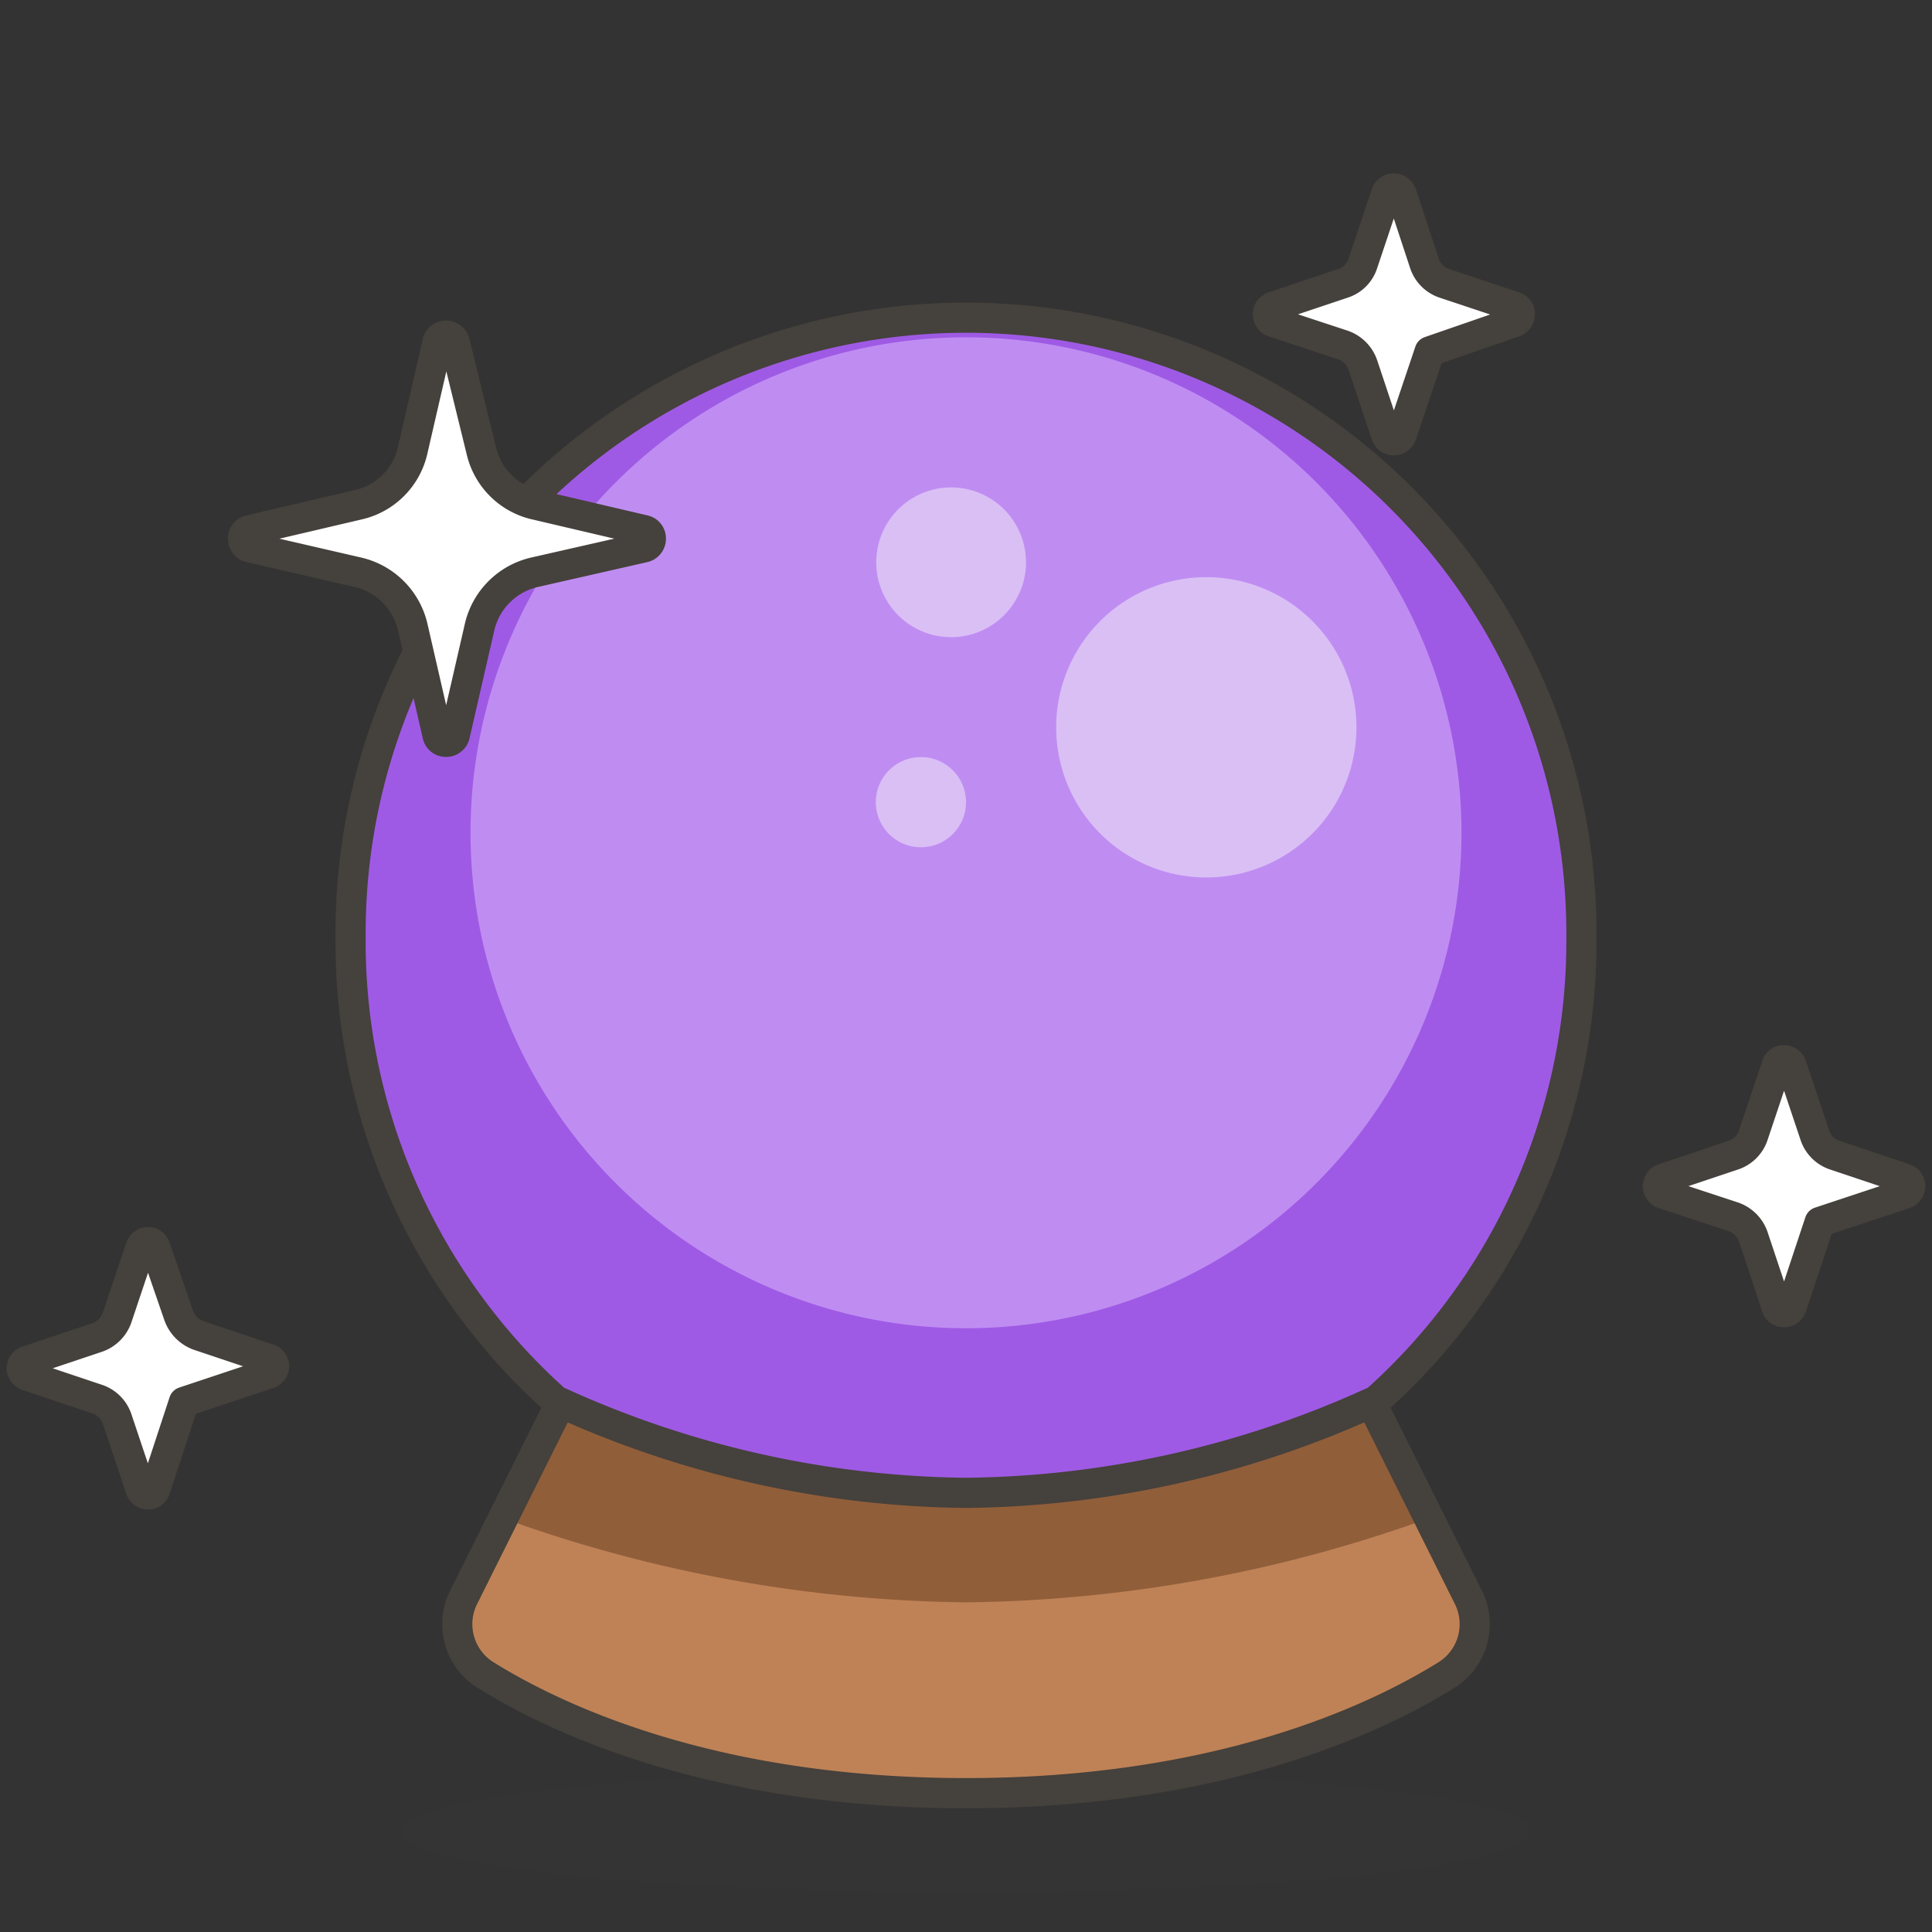
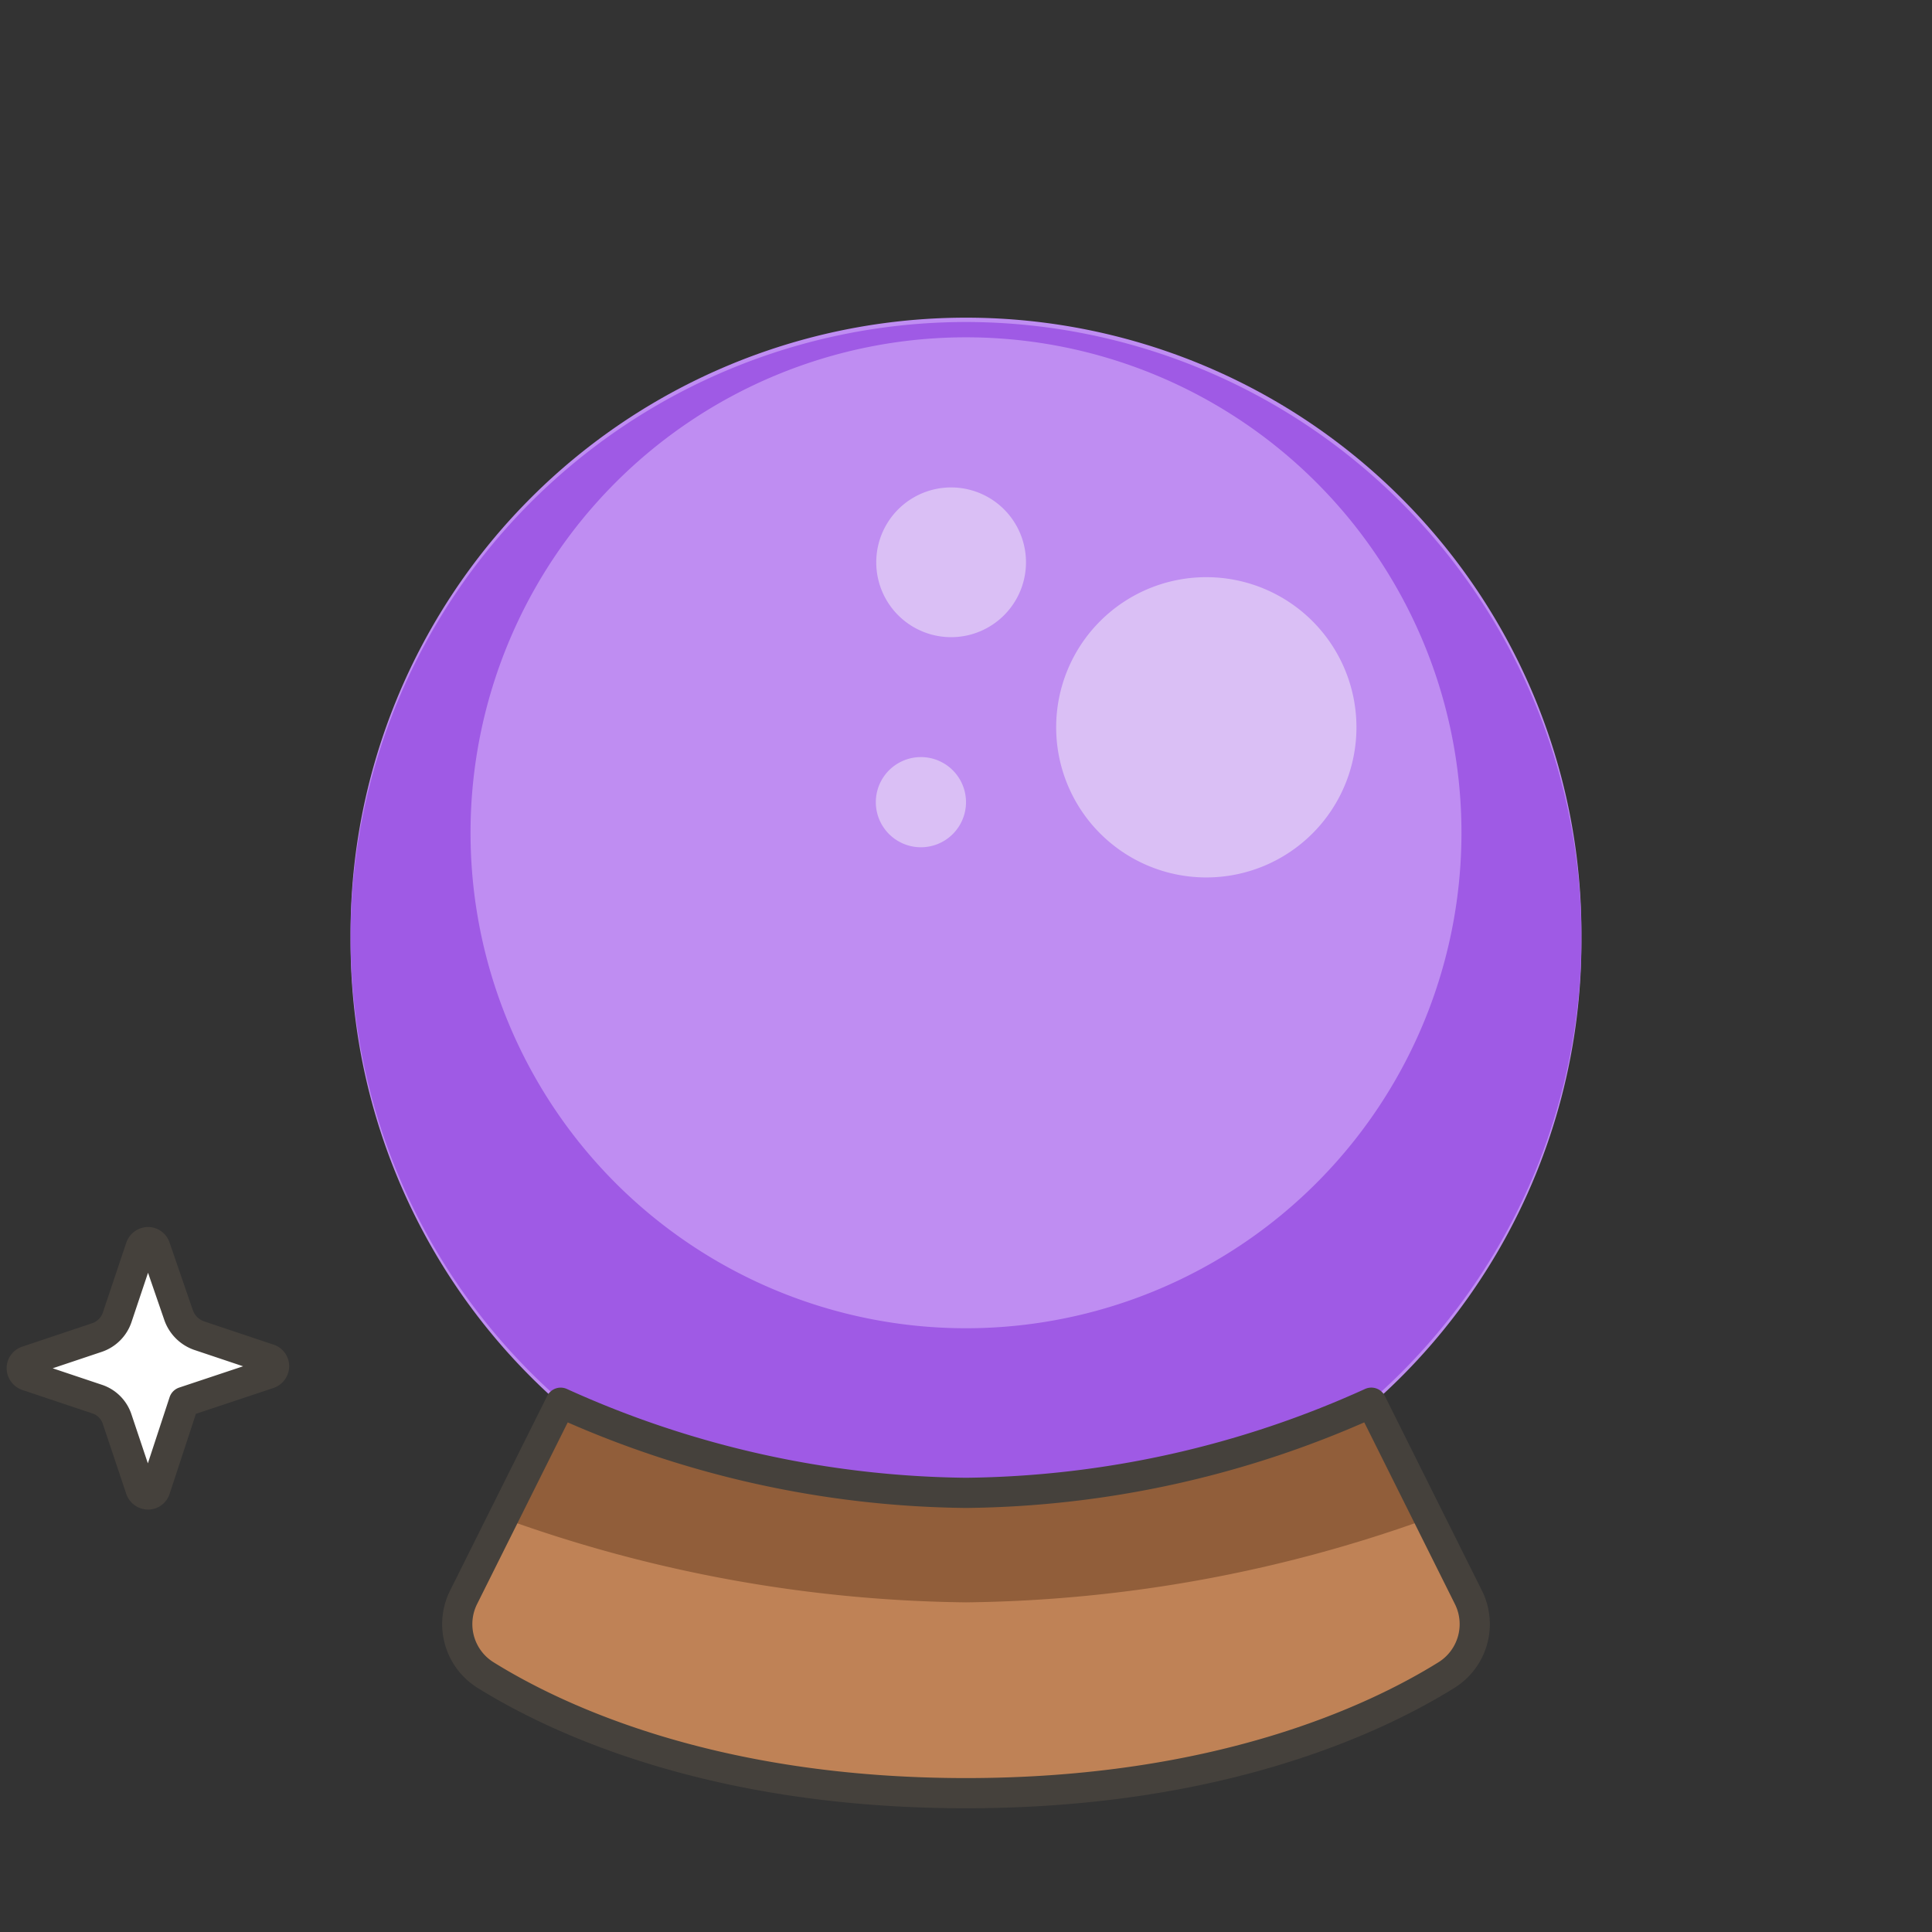
<svg xmlns="http://www.w3.org/2000/svg" viewBox="0 0 64 64" id="Crystal-Ball-2--Streamline-Emoji" height="64" width="64">
  <rect x="0" y="0" width="64" height="64" fill="#333333" stroke="none" />
  <desc>Crystal Ball 2 Streamline Emoji: https://streamlinehq.com</desc>
-   <path d="M13.333 60.667a18.667 2 0 1 0 37.333 0 18.667 2 0 1 0 -37.333 0Z" fill="#45413c" opacity=".15" stroke-width="1" />
  <path d="M11.613 31.053a20.387 20.387 0 1 0 40.773 0 20.387 20.387 0 1 0 -40.773 0Z" fill="#bf8df2" stroke-width="1" />
-   <path d="M32 10.667a20.387 20.387 0 1 0 20.387 20.387A20.4 20.4 0 0 0 32 10.667Zm0 33.333a16.413 16.413 0 1 1 16.413 -16.427A16.413 16.413 0 0 1 32 44Z" fill="#9f5ae5" stroke-width="1" />
-   <path d="M11.613 31.053a20.387 20.387 0 1 0 40.773 0 20.387 20.387 0 1 0 -40.773 0Z" fill="none" stroke="#45413c" stroke-linecap="round" stroke-linejoin="round" stroke-width="1" />
+   <path d="M32 10.667a20.387 20.387 0 1 0 20.387 20.387A20.4 20.4 0 0 0 32 10.667Zm0 33.333a16.413 16.413 0 1 1 16.413 -16.427A16.413 16.413 0 0 1 32 44" fill="#9f5ae5" stroke-width="1" />
  <path d="M34.987 24.093a4.973 4.973 0 1 0 9.947 0 4.973 4.973 0 1 0 -9.947 0Z" fill="#dabff5" stroke-width="1" />
  <path d="M29.013 26.573a1.493 1.493 0 1 0 2.987 0 1.493 1.493 0 1 0 -2.987 0Z" fill="#dabff5" stroke-width="1" />
  <path d="M29.027 18.627a2.48 2.48 0 1 0 4.96 0 2.48 2.48 0 1 0 -4.96 0Z" fill="#dabff5" stroke-width="1" />
  <path d="M48.64 52.907a1.987 1.987 0 0 1 -0.733 2.587c-2.36 1.467 -7.547 3.907 -15.907 3.907s-13.547 -2.44 -15.907 -3.907a1.987 1.987 0 0 1 -0.733 -2.587l3.213 -6.44A33.253 33.253 0 0 0 32 49.453a33.253 33.253 0 0 0 13.427 -2.987Z" fill="#bf8256" stroke-width="1" />
  <path d="M32 53.08a46.453 46.453 0 0 0 15.333 -2.787l-1.907 -3.827A33.253 33.253 0 0 1 32 49.453a33.253 33.253 0 0 1 -13.427 -2.987l-1.907 3.827A46.453 46.453 0 0 0 32 53.08Z" fill="#915e3a" stroke-width="1" />
  <path d="M48.64 52.907a1.987 1.987 0 0 1 -0.733 2.587c-2.36 1.467 -7.547 3.907 -15.907 3.907s-13.547 -2.44 -15.907 -3.907a1.987 1.987 0 0 1 -0.733 -2.587l3.213 -6.44A33.253 33.253 0 0 0 32 49.453a33.253 33.253 0 0 0 13.427 -2.987Z" fill="none" stroke="#45413c" stroke-linecap="round" stroke-linejoin="round" stroke-width="1" />
-   <path d="M15.893 20.747a2.427 2.427 0 0 1 1.8 -1.787L21.333 18.133a0.293 0.293 0 0 0 0.227 -0.293 0.28 0.28 0 0 0 -0.227 -0.28l-3.587 -0.84a2.387 2.387 0 0 1 -1.8 -1.787l-0.88 -3.587a0.293 0.293 0 0 0 -0.293 -0.227 0.28 0.28 0 0 0 -0.28 0.227l-0.827 3.587a2.387 2.387 0 0 1 -1.8 1.787l-3.587 0.84a0.28 0.28 0 0 0 -0.227 0.28 0.293 0.293 0 0 0 0.227 0.293l3.587 0.827a2.427 2.427 0 0 1 1.8 1.787l0.827 3.6a0.28 0.28 0 0 0 0.28 0.227 0.293 0.293 0 0 0 0.293 -0.227Z" fill="#ffffff" stroke="#45413c" stroke-linecap="round" stroke-linejoin="round" stroke-width="1" />
-   <path d="M47.36 11.64 50.173 10.667a0.28 0.28 0 0 0 0.173 -0.253 0.267 0.267 0 0 0 -0.173 -0.253l-2.32 -0.773a1.04 1.04 0 0 1 -0.667 -0.667l-0.76 -2.307a0.28 0.28 0 0 0 -0.253 -0.173 0.267 0.267 0 0 0 -0.253 0.173l-0.773 2.307a1.013 1.013 0 0 1 -0.667 0.667l-2.307 0.773a0.267 0.267 0 0 0 -0.173 0.253 0.28 0.28 0 0 0 0.173 0.253l2.307 0.76a1.067 1.067 0 0 1 0.667 0.667l0.773 2.32a0.267 0.267 0 0 0 0.253 0.173 0.28 0.28 0 0 0 0.253 -0.173Z" fill="#ffffff" stroke="#45413c" stroke-linecap="round" stroke-linejoin="round" stroke-width="1" />
-   <path d="m60.28 40.48 2.813 -0.933a0.28 0.28 0 0 0 0.187 -0.253 0.267 0.267 0 0 0 -0.187 -0.253l-2.307 -0.773a1.04 1.04 0 0 1 -0.667 -0.667l-0.773 -2.307a0.267 0.267 0 0 0 -0.253 -0.173 0.24 0.24 0 0 0 -0.24 0.173l-0.773 2.307a1.04 1.04 0 0 1 -0.667 0.667l-2.307 0.773a0.267 0.267 0 0 0 -0.187 0.253 0.28 0.28 0 0 0 0.187 0.253l2.307 0.76a1.067 1.067 0 0 1 0.667 0.667l0.773 2.32a0.24 0.24 0 0 0 0.24 0.173 0.267 0.267 0 0 0 0.253 -0.173Z" fill="#ffffff" stroke="#45413c" stroke-linecap="round" stroke-linejoin="round" stroke-width="1" />
  <path d="m6.093 46.44 2.8 -0.933a0.267 0.267 0 0 0 0.187 -0.253 0.253 0.253 0 0 0 -0.187 -0.24l-2.307 -0.773a1.107 1.107 0 0 1 -0.667 -0.667L5.147 41.333a0.253 0.253 0 0 0 -0.24 -0.187 0.267 0.267 0 0 0 -0.253 0.187l-0.773 2.307a1.067 1.067 0 0 1 -0.667 0.667l-2.307 0.773a0.253 0.253 0 0 0 -0.187 0.24 0.267 0.267 0 0 0 0.187 0.253l2.307 0.773a1.04 1.04 0 0 1 0.667 0.667l0.773 2.307a0.267 0.267 0 0 0 0.253 0.187 0.253 0.253 0 0 0 0.24 -0.187Z" fill="#ffffff" stroke="#45413c" stroke-linecap="round" stroke-linejoin="round" stroke-width="1" />
</svg>